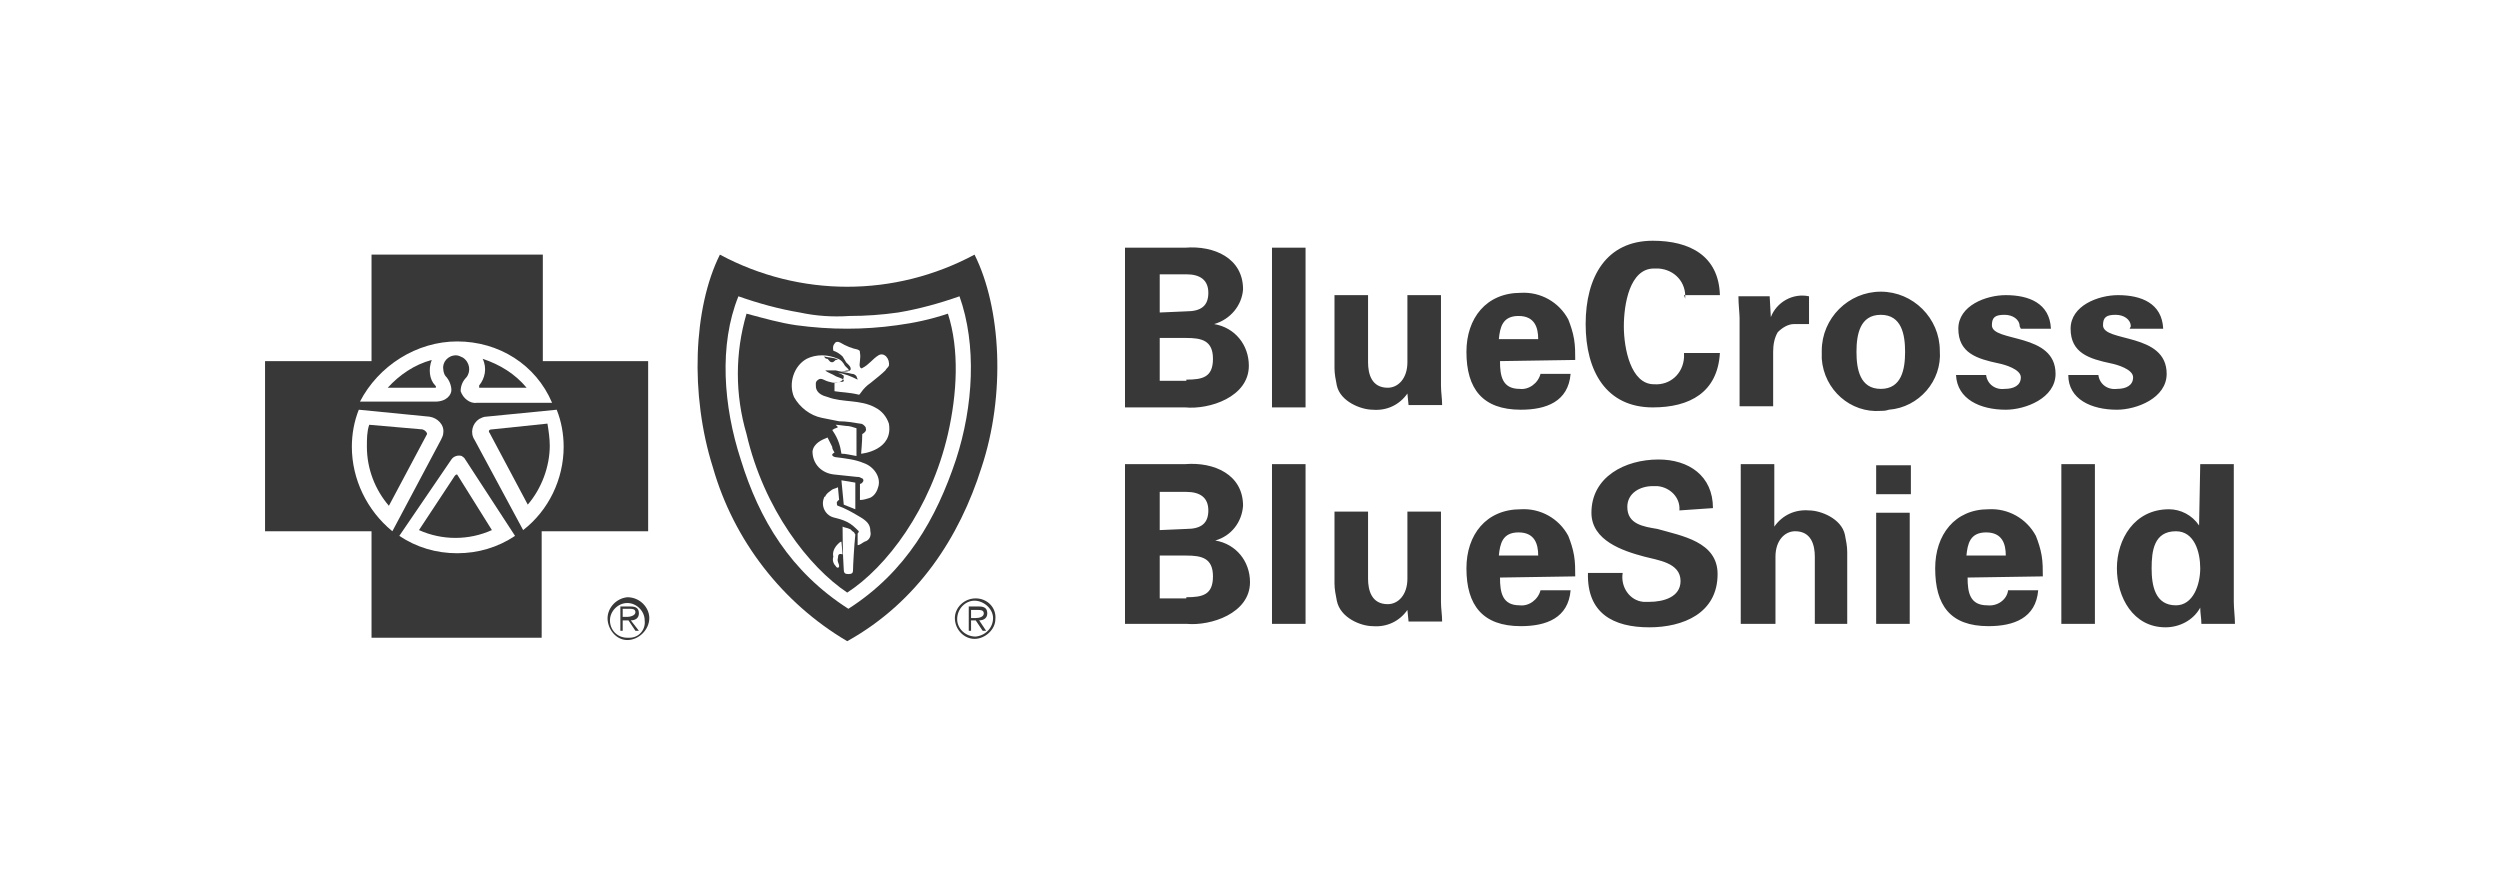
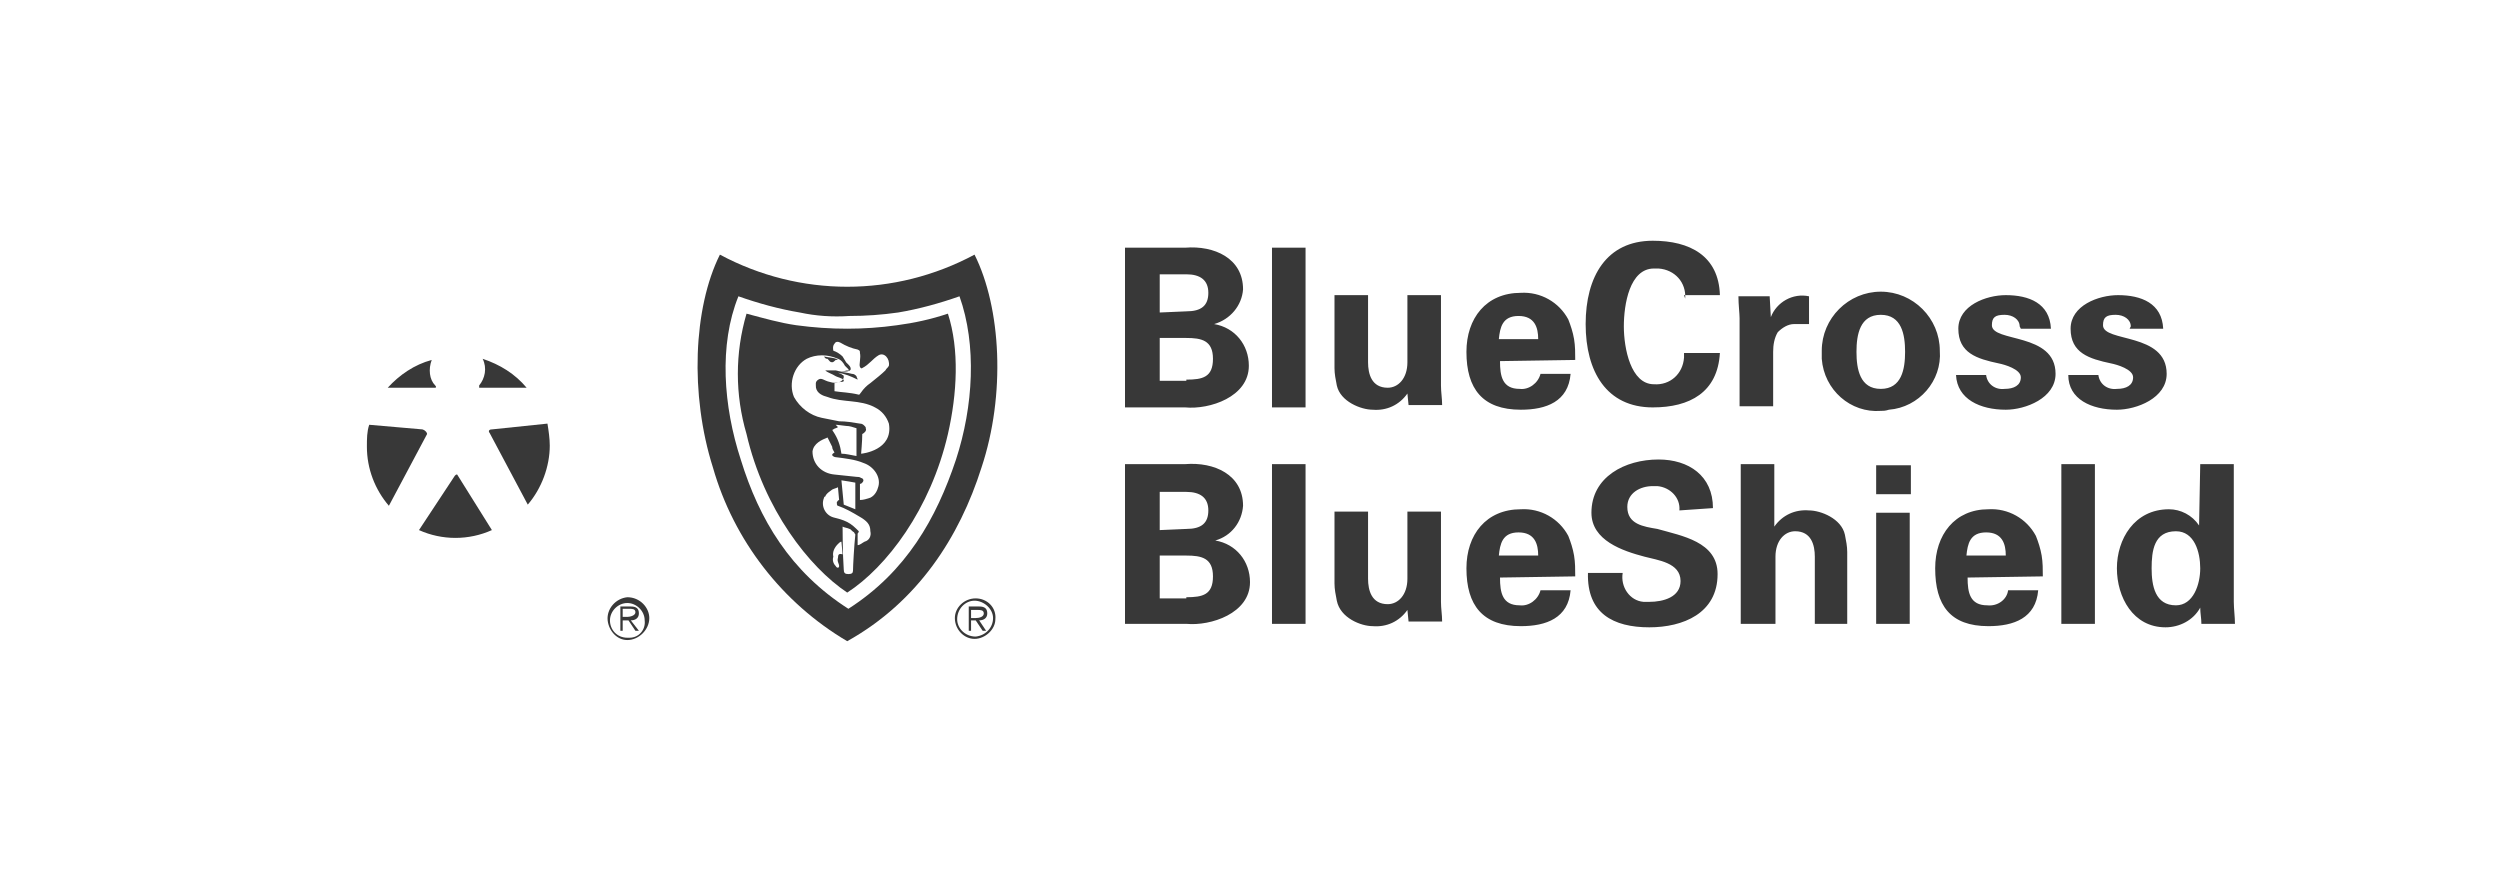
<svg xmlns="http://www.w3.org/2000/svg" version="1.1" id="Layer_1" x="0px" y="0px" viewBox="0 0 216 76.3" style="enable-background:new 0 0 216 76.3;" xml:space="preserve">
  <style type="text/css"> .st0{fill:#383838;} </style>
  <path class="st0" d="M97.2,35.2V21.4h5.2c2.5-0.2,5,0.9,5,3.6c-0.1,1.4-1.1,2.6-2.5,3c1.8,0.3,3,1.8,3,3.6c0,2.7-3.4,3.8-5.5,3.6 H97.2L97.2,35.2z M102.5,26.9c1.3,0,1.9-0.5,1.9-1.6s-0.7-1.6-1.9-1.6h-2.3V27L102.5,26.9L102.5,26.9z M102.5,32.8 c1.4,0,2.3-0.2,2.3-1.8s-1-1.8-2.3-1.8h-2.3v3.7h2.3V32.8z M112.8,21.4v13.8h-2.9V21.4H112.8z M121.6,34c-0.7,1-1.8,1.5-3,1.4 c-1,0-2.8-0.7-3.1-2.1c-0.1-0.5-0.2-1-0.2-1.5v-6.3h2.9v5.8c0,1,0.3,2.2,1.7,2.2c0.9,0,1.7-0.8,1.7-2.2v-5.8h2.9v7.8 c0,0.6,0.1,1.1,0.1,1.7h-2.9L121.6,34z M129.6,31.2c0,1.3,0.2,2.4,1.7,2.4c0.8,0.1,1.6-0.5,1.8-1.3h2.6c-0.2,2.4-2.1,3.1-4.3,3.1 c-3.3,0-4.7-1.8-4.7-5c0-2.9,1.7-5.1,4.7-5.1c1.7-0.1,3.3,0.8,4.1,2.3c0.2,0.5,0.4,1.1,0.5,1.7s0.1,1.2,0.1,1.8L129.6,31.2 L129.6,31.2L129.6,31.2z M132.9,29.3c0-1-0.3-2-1.7-2s-1.6,1-1.7,2H132.9z M145.6,25.8c0.1-1.4-0.9-2.5-2.3-2.6c-0.1,0-0.2,0-0.4,0 c-2.1,0-2.6,3.1-2.6,5s0.6,5,2.6,5c1.4,0.1,2.5-0.9,2.6-2.3c0-0.1,0-0.2,0-0.4h3.1c-0.2,3.4-2.6,4.7-5.8,4.7c-4,0-5.8-3.1-5.8-7.2 s1.8-7.2,5.8-7.2c3.2,0,5.7,1.3,5.8,4.7h-3.1L145.6,25.8L145.6,25.8z M152.9,25.6l0.1,1.8c0.5-1.3,1.9-2.1,3.3-1.8V28H155 c-0.5,0-1,0.3-1.4,0.7c-0.3,0.5-0.4,1.1-0.4,1.7v4.7h-2.9v-7.6c0-0.4-0.1-1.2-0.1-1.9L152.9,25.6z M162.5,35.5 c-2.6,0.2-4.9-1.8-5.1-4.5c0-0.2,0-0.4,0-0.7c0-2.8,2.3-5.1,5.1-5.1s5.1,2.3,5.1,5.1l0,0c0.2,2.6-1.8,4.9-4.4,5.1 C162.9,35.5,162.7,35.5,162.5,35.5L162.5,35.5z M162.5,33.6c1.8,0,2.1-1.7,2.1-3.2s-0.3-3.2-2.1-3.2s-2.1,1.7-2.1,3.2 S160.7,33.6,162.5,33.6L162.5,33.6z M174.5,28.2c0-0.6-0.6-1-1.3-1c-0.8,0-1.1,0.2-1.1,0.9c0,1.5,5.5,0.6,5.5,4.2 c0,2.1-2.6,3.1-4.3,3.1c-2.2,0-4.2-0.9-4.3-3h2.6c0.1,0.8,0.8,1.3,1.6,1.2c0.8,0,1.4-0.3,1.4-1s-1.4-1.1-1.9-1.2 c-1.9-0.4-3.5-0.9-3.5-3c0-2,2.4-2.9,4.1-2.9c2,0,3.8,0.7,3.9,2.9h-2.6L174.5,28.2z M184.1,28.2c0-0.6-0.6-1-1.3-1 c-0.8,0-1.1,0.2-1.1,0.9c0,1.5,5.5,0.6,5.5,4.2c0,2.1-2.6,3.1-4.3,3.1c-2.2,0-4.2-0.9-4.2-3h2.6c0.1,0.8,0.8,1.3,1.6,1.2 c0.8,0,1.4-0.3,1.4-1s-1.4-1.1-1.9-1.2c-1.9-0.4-3.5-0.9-3.5-3c0-2,2.4-2.9,4.1-2.9c2,0,3.8,0.7,3.9,2.9H184L184.1,28.2L184.1,28.2z M97.2,53.9V40.1h5.2c2.5-0.2,5,0.9,5,3.6c-0.1,1.4-1,2.6-2.4,3c1.8,0.3,3,1.8,3,3.6c0,2.7-3.4,3.8-5.5,3.6L97.2,53.9L97.2,53.9z M102.5,45.7c1.3,0,1.9-0.5,1.9-1.6s-0.7-1.6-1.9-1.6h-2.3v3.3L102.5,45.7z M102.5,51.6c1.4,0,2.3-0.2,2.3-1.8s-1-1.8-2.3-1.8h-2.3 v3.7h2.3V51.6z M112.8,40.1v13.8h-2.9V40.1H112.8z M121.6,52.7c-0.7,1-1.8,1.5-3,1.4c-1,0-2.8-0.7-3.1-2.2c-0.1-0.5-0.2-1-0.2-1.5 v-6.2h2.9V50c0,1,0.3,2.2,1.7,2.2c0.9,0,1.7-0.8,1.7-2.2v-5.8h2.9V52c0,0.6,0.1,1.1,0.1,1.7h-2.9L121.6,52.7L121.6,52.7z M129.6,49.9c0,1.3,0.2,2.4,1.7,2.4c0.8,0.1,1.6-0.5,1.8-1.3h2.6c-0.2,2.4-2.1,3.1-4.3,3.1c-3.3,0-4.7-1.8-4.7-5 c0-2.9,1.7-5.1,4.7-5.1c1.7-0.1,3.3,0.8,4.1,2.3c0.2,0.5,0.4,1.1,0.5,1.7c0.1,0.6,0.1,1.2,0.1,1.8L129.6,49.9L129.6,49.9z M132.9,48 c0-1-0.3-2-1.7-2s-1.6,1-1.7,2H132.9z M145.1,44.1c0.1-1.1-0.8-2-1.9-2.1c-0.1,0-0.3,0-0.4,0c-1.1,0-2.2,0.6-2.2,1.8 c0,1.5,1.4,1.7,2.6,1.9c2.1,0.6,5.2,1.1,5.2,3.9c0,3.4-3,4.6-5.9,4.6c-3.1,0-5.4-1.2-5.3-4.7h3c-0.2,1.2,0.6,2.4,1.8,2.5 c0.2,0,0.3,0,0.5,0c1.2,0,2.7-0.4,2.7-1.8c0-1.6-2-1.8-3.1-2.1c-1.9-0.5-4.6-1.4-4.6-3.8c0-3.1,2.9-4.6,5.8-4.6 c2.6,0,4.7,1.4,4.7,4.2L145.1,44.1L145.1,44.1z M150.4,53.9V40.1h2.9v5.4c0.7-1,1.8-1.5,3-1.4c1,0,2.8,0.7,3.1,2.1 c0.1,0.5,0.2,1,0.2,1.5v6.2h-2.8v-5.8c0-1-0.3-2.2-1.7-2.2c-0.9,0-1.7,0.8-1.7,2.2v5.8L150.4,53.9z M165.1,40.2v2.5h-3v-2.5H165.1z M165,44.3v9.6h-2.9v-9.6C162.1,44.3,165,44.3,165,44.3z M170,49.9c0,1.3,0.2,2.4,1.7,2.4c0.9,0.1,1.7-0.5,1.8-1.3h2.6 c-0.2,2.4-2.1,3.1-4.3,3.1c-3.3,0-4.6-1.8-4.6-5c0-2.9,1.7-5.1,4.6-5.1c1.7-0.1,3.3,0.8,4.1,2.3c0.2,0.5,0.4,1.1,0.5,1.7 c0.1,0.6,0.1,1.2,0.1,1.8L170,49.9z M173.3,48c0-1-0.3-2-1.7-2s-1.6,1-1.7,2H173.3z M181,40.1v13.8h-2.9V40.1H181z M190.1,40.1h2.9 V52c0,0.6,0.1,1.3,0.1,1.9h-2.9c0-0.5-0.1-0.9-0.1-1.4c-0.6,1.1-1.8,1.7-3,1.7c-2.8,0-4.2-2.6-4.2-5.1s1.5-5.1,4.5-5.1 c1,0,2,0.5,2.6,1.4L190.1,40.1z M188,52.3c1.5,0,2.1-1.8,2.1-3.2s-0.5-3.2-2.1-3.2c-1.9,0-2.1,1.7-2.1,3.2S186.2,52.3,188,52.3z" />
  <path class="st0" d="M54.2,51.6c-1,0.1-1.8,1-1.7,2c0.1,0.9,0.8,1.7,1.7,1.7c1,0,1.9-0.9,1.9-1.9C56.1,52.5,55.3,51.6,54.2,51.6 L54.2,51.6z M54.2,55.1c-0.9,0-1.5-0.7-1.5-1.5s0.7-1.5,1.5-1.5s1.5,0.7,1.5,1.5l0,0c0.1,0.8-0.5,1.5-1.3,1.5 C54.3,55.1,54.3,55.1,54.2,55.1z" />
  <path class="st0" d="M55.2,53c0-0.4-0.2-0.6-0.7-0.6h-0.9v2.1h0.2v-0.9h0.5l0.6,0.9h0.3l-0.7-0.9C54.9,53.6,55.2,53.4,55.2,53z M54.2,53.3h-0.4v-0.7h0.6c0.2,0,0.5,0,0.5,0.3S54.4,53.3,54.2,53.3z M39.5,41c-0.1,0-0.1,0-0.2,0.1l-3.1,4.7c2,0.9,4.3,0.9,6.3,0 L39.5,41C39.6,41,39.5,41,39.5,41z M36.5,37.1l-4.6-0.4c-0.2,0.6-0.2,1.2-0.2,1.9c0,1.9,0.7,3.7,1.9,5.1l3.3-6.2 C36.9,37.4,36.8,37.2,36.5,37.1L36.5,37.1z" />
-   <path class="st0" d="M46.9,31.2V22H32.1v9.2h-9.2v14.7h9.2v9.2h14.7v-9.2H56V31.2H46.9z M39.5,29.5c3.6,0,6.8,2,8.2,5.3h-6.5 c-0.6,0.1-1.2-0.4-1.4-1c0-0.5,0.2-0.9,0.5-1.2c0.4-0.5,0.3-1.3-0.3-1.7c-0.2-0.1-0.4-0.2-0.6-0.2c-0.7,0-1.2,0.6-1.1,1.2 c0,0.2,0.1,0.5,0.2,0.6c0.3,0.3,0.5,0.8,0.5,1.2s-0.4,1-1.4,1h-6.5C32.7,31.6,36,29.5,39.5,29.5z M30.4,38.6c0-1.1,0.2-2.2,0.6-3.2 l6.1,0.6c0.7,0.1,1.3,0.7,1.2,1.4c0,0.2-0.1,0.4-0.2,0.6l-4.2,7.9C31.7,44.1,30.4,41.4,30.4,38.6z M44.5,46.3c-1.5,1-3.2,1.5-5,1.5 s-3.5-0.5-5-1.5l4.5-6.6c0.2-0.3,0.6-0.4,0.9-0.3c0.1,0.1,0.2,0.1,0.3,0.3L44.5,46.3z M45.2,45.8L41,38c-0.4-0.6-0.2-1.4,0.4-1.8 c0.2-0.1,0.4-0.2,0.6-0.2l6.1-0.6c0.4,1,0.6,2.1,0.6,3.2C48.7,41.4,47.4,44.1,45.2,45.8z" />
  <path class="st0" d="M45.5,33.5c-1-1.2-2.3-2-3.8-2.5c0.4,0.8,0.2,1.7-0.3,2.3c0,0,0,0.1,0,0.2l0,0H45.5z M42.5,37.1 c-0.3,0-0.3,0.2-0.2,0.3l3.3,6.2c1.2-1.4,1.9-3.3,1.9-5.1c0-0.6-0.1-1.3-0.2-1.9L42.5,37.1z M37.3,31.1c-1.5,0.4-2.8,1.3-3.8,2.4 h4.1c0.1,0,0.1-0.1,0-0.2C37.1,32.8,37,31.9,37.3,31.1z" />
  <path class="st0" d="M84.2,22c-6.9,3.7-15.1,3.7-22,0c-2.3,4.6-2.6,12.1-0.6,18.4c1.8,6.3,6,11.7,11.6,15c6.1-3.4,9.7-9,11.6-15 C86.9,34.1,86.5,26.6,84.2,22z M82.6,39.7c-1.7,5.1-4.3,9.7-9.3,12.9c-5-3.2-7.7-7.7-9.3-12.9c-1.5-4.6-1.9-9.9-0.2-14.1 c1.7,0.6,3.5,1.1,5.3,1.4c1.4,0.3,2.8,0.4,4.3,0.3c1.4,0,2.8-0.1,4.2-0.3c1.8-0.3,3.6-0.8,5.3-1.4C84.4,29.8,84.1,35.1,82.6,39.7 L82.6,39.7z" />
  <path class="st0" d="M77.5,28.1c-1.4,0.2-2.9,0.3-4.3,0.3c-1.5,0-2.9-0.1-4.4-0.3c-1.4-0.2-2.8-0.6-4.3-1c-1,3.4-1,7,0,10.4 C66,44,69.9,49,73.2,51.2c3.4-2.2,7.2-7.2,8.7-13.7c0.8-3.5,1-7.3,0-10.4C80.4,27.6,79,27.9,77.5,28.1z M72.4,48.2 c-0.1,0.3,0.1,0.5,0.1,0.7s-0.2,0.2-0.3,0c-0.2-0.2-0.3-0.5-0.2-0.8c-0.1-0.4,0.1-0.8,0.4-1.1c0.1-0.1,0.2-0.2,0.3-0.2l0.1,1.1 C72.5,47.8,72.4,47.9,72.4,48.2z M73.7,49.3c0,0.2-0.1,0.3-0.4,0.3s-0.4-0.1-0.4-0.4c-0.1-1.3-0.1-3.7-0.1-3.7 c0.2,0.1,0.4,0.1,0.6,0.2c0.1,0,0.2,0.2,0.4,0.3c0,0.1,0.1,0.1,0.1,0.2C73.8,47.1,73.7,48.9,73.7,49.3L73.7,49.3z M74.7,46.8 c-0.2,0.1-0.4,0.3-0.6,0.3v-1c0.1-0.1,0.1-0.2,0.1-0.2c-0.3-0.3-0.6-0.6-1-0.8s-0.8-0.3-1.2-0.4c-0.7-0.2-1.1-1-0.8-1.7 c0,0,0-0.1,0.1-0.1c0.1-0.3,0.5-0.5,0.6-0.6c0.2-0.1,0.3-0.1,0.5-0.2l0.1,1.1c0,0-0.1,0-0.2,0.2c0,0.1,0,0.3,0.1,0.3l0,0 c0.6,0.2,1.3,0.6,1.8,0.9c0.7,0.4,1,0.7,1,1.3C75.3,46.3,75.1,46.7,74.7,46.8L74.7,46.8z M72.7,41.5c0.6,0.1,0.7,0.1,1.2,0.2V44 l-0.5-0.2l-0.5-0.2L72.7,41.5z M75.9,42c-0.1,0.4-0.3,0.8-0.7,1c-0.3,0.1-0.6,0.2-0.9,0.2v-1.4c0.1,0,0.1,0,0.2-0.1s0.1-0.2,0.1-0.2 c0-0.1-0.1-0.2-0.2-0.2c-0.1-0.1-0.3-0.1-0.4-0.1L72.1,41c-1.1-0.1-1.9-0.9-1.9-2c0.1-0.7,0.8-1,1.3-1.2l0.4,0.8 c0,0.2,0.1,0.3,0.2,0.5c0,0-0.2,0.1-0.2,0.2s0.2,0.2,0.3,0.2c0.8,0.1,1.7,0.2,2.4,0.5C75.5,40.3,76.1,41.2,75.9,42L75.9,42z M72.2,36.7c0,0,0.2,0,0.9,0.1c0.3,0,0.6,0.1,0.9,0.2v2.4c-0.6-0.1-0.9-0.2-1.3-0.2c-0.1-0.7-0.3-1.3-0.7-1.9 c-0.1-0.1-0.1-0.2,0-0.2c0.1-0.1,0.3-0.1,0.4-0.2L72.2,36.7L72.2,36.7z M74.4,39.2c0,0,0.1-1.1,0.1-1.7c0.2-0.1,0.4-0.3,0.3-0.5 c0-0.1,0-0.1-0.1-0.2c-0.1-0.1-0.2-0.2-0.4-0.2c-0.6-0.1-1.2-0.2-1.8-0.2L71,36.1c-1-0.2-1.9-0.9-2.4-1.8c-0.5-1.2,0-2.7,1.1-3.3 c0.8-0.4,1.8-0.4,2.7,0c0.3,0.1,0.5,0.4,0.6,0.6c0.1,0.1,0.2,0.2,0.3,0.3c0.1,0.2-0.1,0.1-0.1,0.1c-0.3,0.1-0.7,0.1-1,0h-0.9 c0.2,0.2,0.6,0.3,0.9,0.5c0.2,0.1,0.3,0.1,0.5,0.2s0.2,0.1,0.2,0.2S72.7,33,72.6,33c-0.3,0.1-0.6,0.1-0.9,0c-0.5-0.1-0.7-0.4-1-0.2 s-0.2,0.4-0.2,0.7c0.1,0.5,0.6,0.7,1,0.8c1.3,0.5,2.8,0.2,4.1,0.9c0.6,0.3,1,0.8,1.2,1.4C77.2,38.9,74.5,39.2,74.4,39.2L74.4,39.2z M76.8,31.6c-0.1,0.2-0.2,0.2-0.3,0.4c-0.3,0.3-0.8,0.7-1.3,1.1c-0.3,0.2-0.6,0.5-0.8,0.8c-0.1,0.1-0.1,0.2-0.2,0.2 c-0.8-0.2-1.5-0.2-2.1-0.3v-0.7c0,0,0.7,0,0.8-0.5c0-0.1,0-0.2-0.1-0.2c-0.1-0.1-0.2-0.1-0.4-0.2c0.6,0.1,1.1,0.3,1.7,0.6 c0-0.1-0.1-0.2-0.1-0.3c-0.1-0.1-0.2-0.2-0.4-0.2c-0.3-0.1-1.2-0.2-1.2-0.2h0.7c0.2,0,0.4-0.1,0.4-0.2s0-0.2-0.2-0.4l-0.2-0.2 c-0.1-0.2-0.2-0.3-0.3-0.5c-0.2-0.2-0.5-0.4-0.8-0.5c0,0-0.1-0.4,0.1-0.6c0.1-0.2,0.3-0.2,0.5-0.1c0.5,0.3,1,0.5,1.5,0.6 c0.2,0.1,0.2,0.1,0.2,0.3c0.1,0.4-0.1,1,0,1.2s0.2,0.1,0.2,0.1c0.6-0.3,0.9-0.8,1.4-1.1S76.9,31,76.8,31.6L76.8,31.6z M84.3,51.7 c-1,0-1.8,0.8-1.8,1.7c0,1,0.8,1.8,1.7,1.8s1.8-0.8,1.8-1.7l0,0C86.1,52.5,85.3,51.7,84.3,51.7z M84.3,55c-0.9,0-1.6-0.7-1.6-1.5 c0-0.9,0.7-1.6,1.5-1.6s1.6,0.7,1.6,1.5l0,0C85.8,54.2,85.2,54.9,84.3,55C84.4,55.1,84.4,55.1,84.3,55z" />
  <path class="st0" d="M85.3,53c0-0.4-0.2-0.6-0.7-0.6h-0.9v2.1h0.2v-0.9h0.4l0.6,0.9h0.3l-0.6-0.9C85,53.6,85.3,53.4,85.3,53z M84.3,53.4h-0.4v-0.7h0.6c0.2,0,0.5,0,0.5,0.3S84.6,53.4,84.3,53.4L84.3,53.4z M71.5,31c0.2,0.2,0.2,0.3,0.4,0.3 c0.1,0,0.2-0.1,0.3-0.2h0.2c-0.2-0.2-0.8-0.2-1.2-0.3C71.3,31,71.4,31,71.5,31z" />
</svg>